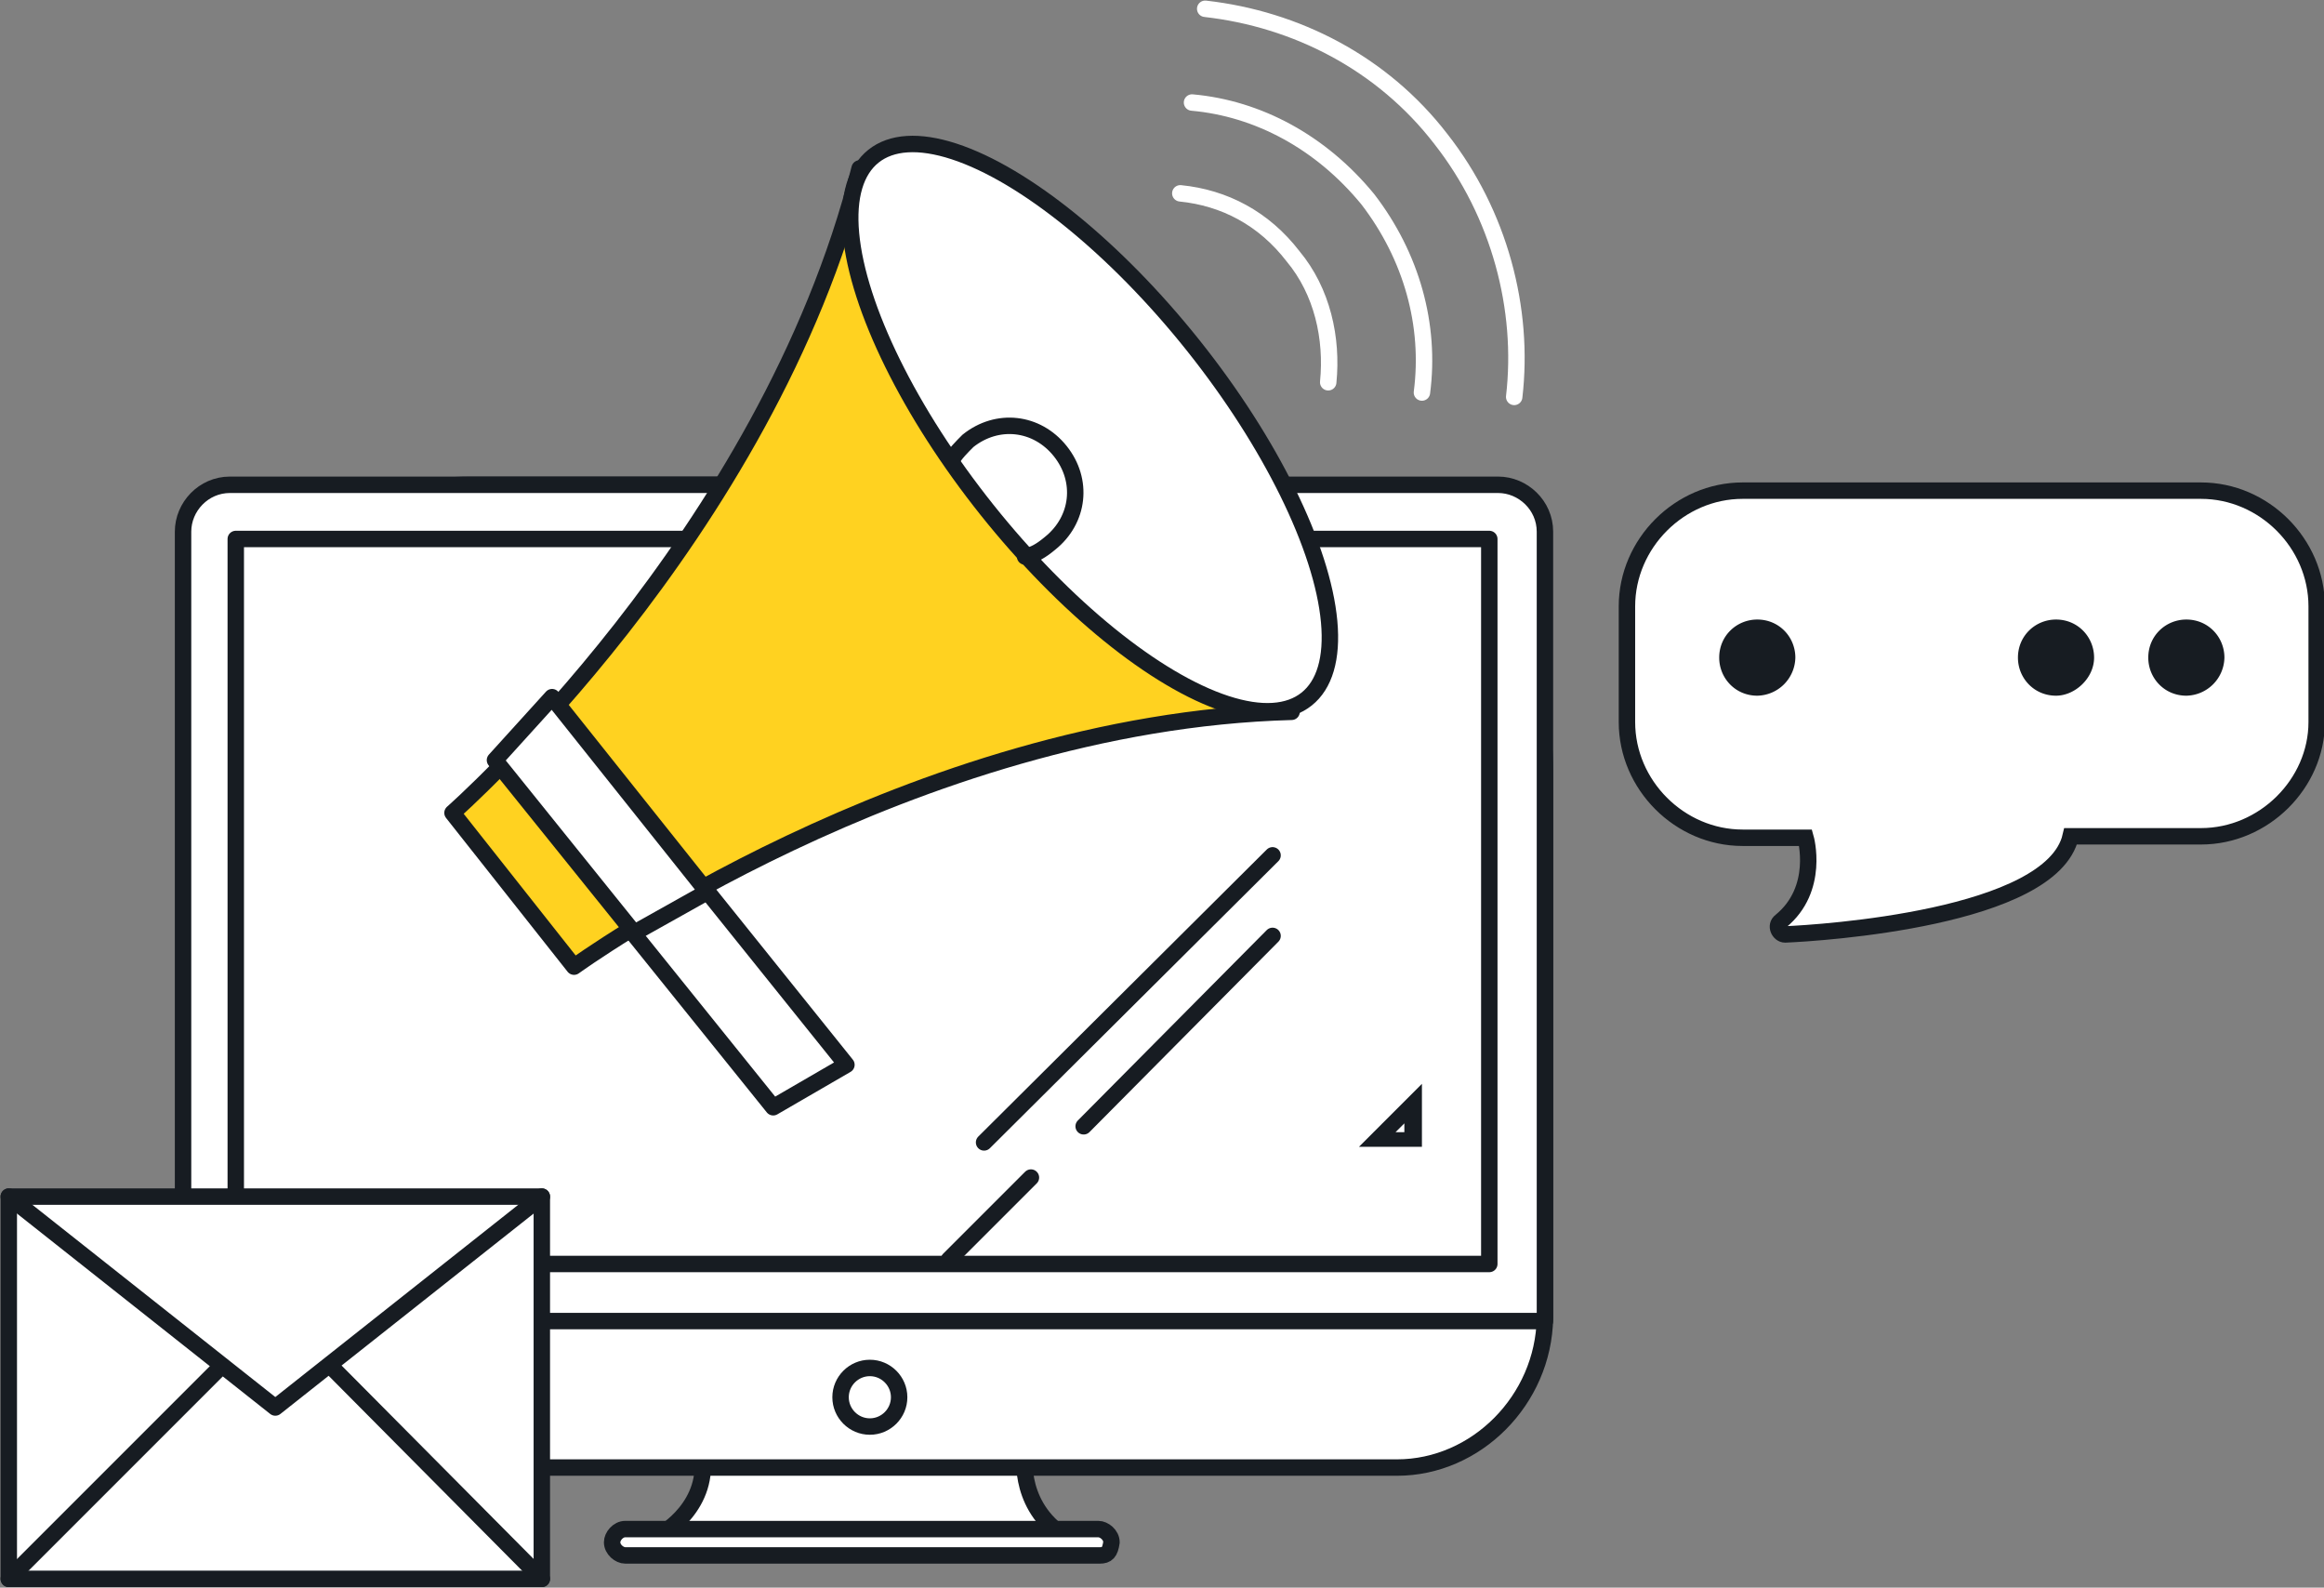
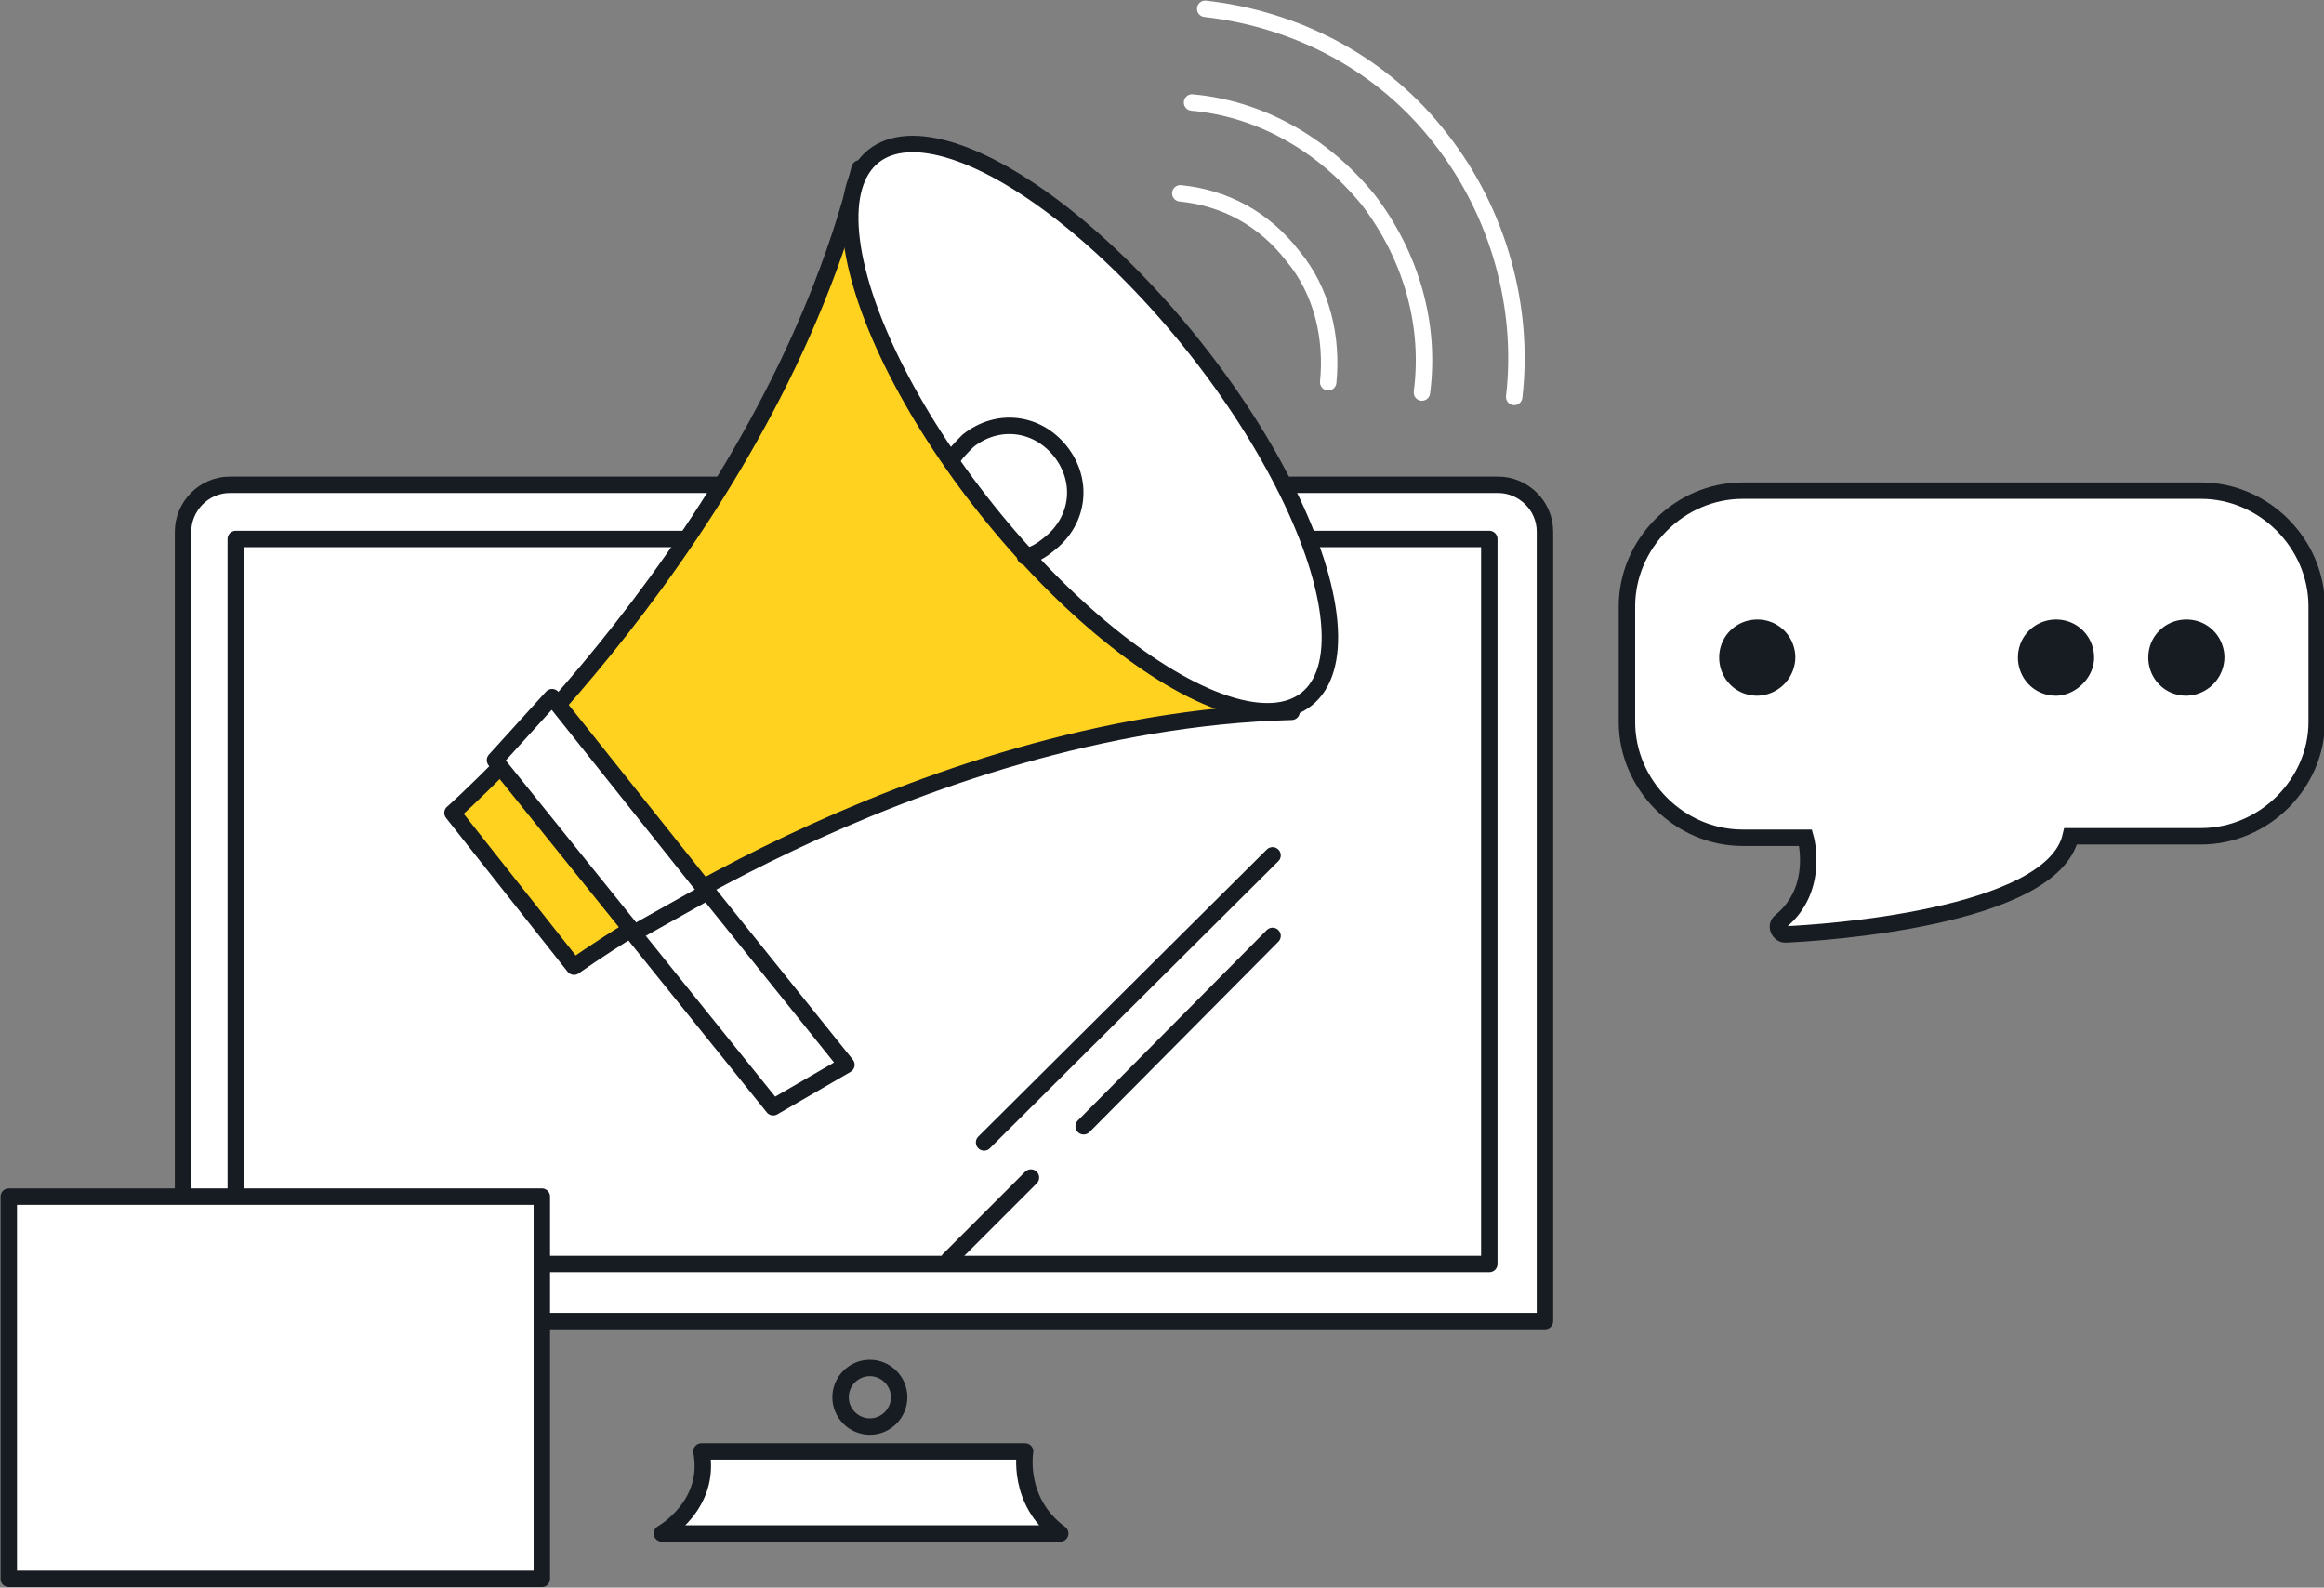
<svg xmlns="http://www.w3.org/2000/svg" viewBox="0 0 158.7 108.4">
  <rect x="0" y="0" width="158.7" height="108.4" fill="#808080" stroke="none" />
  <style>.H{stroke-width:1.122}.I{stroke-linejoin:round}.J{stroke:#171c22}.K{fill:#fff}.L{stroke-miterlimit:10}.M{stroke-linecap:round}</style>
  <g class="H I J K L">
    <path d="M70 99.1s-.6 3.4 2.4 5.6H45.2s3.4-1.9 2.7-5.6H70z" />
-     <path d="M75.1 106.2H42.7c-.4 0-.9-.4-.9-.9 0-.4.4-.9.9-.9H75c.4 0 .9.4.9.9-.1.7-.3.9-.8.9zm20.3-6H22.6c-5.6 0-10-4.6-10-10V52.6c0-10.8 8.7-19.5 19.5-19.5H86c10.8 0 19.5 8.7 19.5 19.5V90c-.1 5.6-4.7 10.2-10.1 10.2z" />
    <path d="M12.5 90.2V36.3c0-1.7 1.4-3.2 3.2-3.2h86.6c1.7 0 3.2 1.4 3.2 3.2v53.9h-93z" />
  </g>
  <g fill="none" class="H I J L">
    <path d="M16.1 36.8h85.6v49.5H16.1zm45.3 58.6c0-1.1-.9-2-2-2s-2 .9-2 2 .9 2 2 2 2-.9 2-2z" />
    <path d="M67.2 78l19.7-19.6M74 76.9l12.9-13M64.8 86l5.6-5.6" class="M" />
  </g>
  <path d="M52.8 75.6l5-2.9-10.6-13.2-3.9 4.3z" class="H I J K L" />
  <path d="M88.2 48.6c-26 .7-49 17.4-49 17.4l-8.3-10.5s21.5-18.9 27.8-44l29.5 37.1" fill="#ffd220" class="H I J L M" />
  <ellipse transform="matrix(.782 -.624 .624 .782 -1.964 52.788)" cx="74.4" cy="29.2" rx="9" ry="23.7" class="H I J K" />
  <g class="L H I">
    <path d="M70 38c.6-.1 1.1-.4 1.7-.9 2-1.6 2.3-4.3.7-6.3s-4.3-2.3-6.3-.7c-.4.4-.9.9-1.1 1.3" fill="none" class="J M" />
    <path d="M43.3 63.7l5-2.8-10.6-13.3-3.9 4.3z" class="J K" />
    <path d="M80.6 13.2c3 .3 5.7 1.7 7.7 4.3 2 2.4 2.7 5.6 2.4 8.6m6.4.7c.6-4.6-.7-9.3-3.7-13.2-3.2-3.9-7.5-6.2-12-6.6m22 20.1c.7-6-1-12.5-5-17.6-4-5.2-9.9-8.2-16.1-8.9" fill="none" stroke="#fff" class="M" />
    <g class="J">
      <path d="M.6 81.7H37v26.1H.6z" class="K" />
-       <path d="M.6 81.7l18.2 14.4L37 81.7M.6 107.8l14.3-14.3M37 107.8L22.8 93.5" fill="none" class="M" />
    </g>
  </g>
  <path d="M94.1 77.9l2.4-2.5v2.5z" class="K" />
-   <path d="M95.9 76.7v.6h-.6l.6-.6m1.2-2.7l-4.3 4.3h4.3V74z" fill="#171c22" />
  <path d="M150.3 57.1h-8.9c-1.3 5.6-17.1 6.6-19.5 6.7-.4 0-.7-.6-.3-.9 2.7-2.2 1.7-5.7 1.7-5.7H119c-4.3 0-7.9-3.6-7.9-7.9v-7.9c0-4.3 3.6-7.9 7.9-7.9h31.3c4.3 0 7.9 3.6 7.9 7.9v7.9c0 4.2-3.6 7.8-7.9 7.8z" class="H J K L" />
  <path d="M143 44.9c0-1.4-1.1-2.6-2.6-2.6-1.4 0-2.6 1.1-2.6 2.6 0 1.4 1.1 2.6 2.6 2.6 1.3 0 2.6-1.2 2.6-2.6zm-20.4 0c0-1.4-1.1-2.6-2.6-2.6-1.4 0-2.6 1.1-2.6 2.6 0 1.4 1.1 2.6 2.6 2.6a2.65 2.65 0 0 0 2.6-2.6zm29.3 0c0-1.4-1.1-2.6-2.6-2.6-1.4 0-2.6 1.1-2.6 2.6 0 1.4 1.1 2.6 2.6 2.6a2.65 2.65 0 0 0 2.6-2.6z" fill="#171c22" />
</svg>